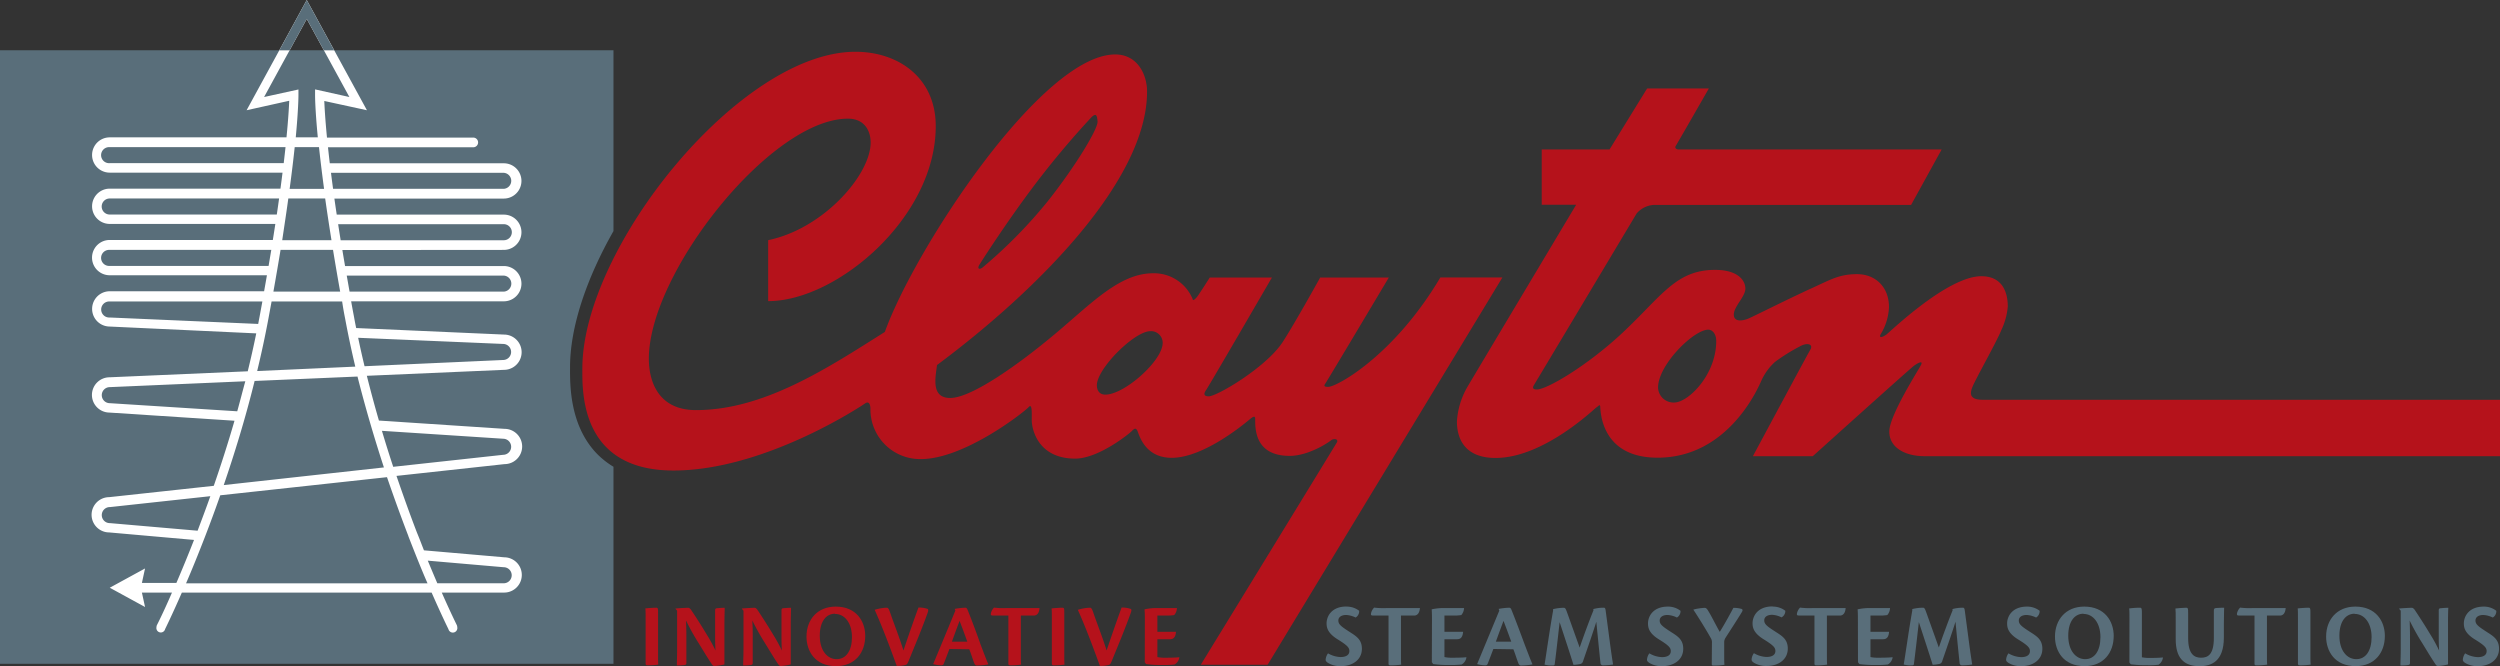
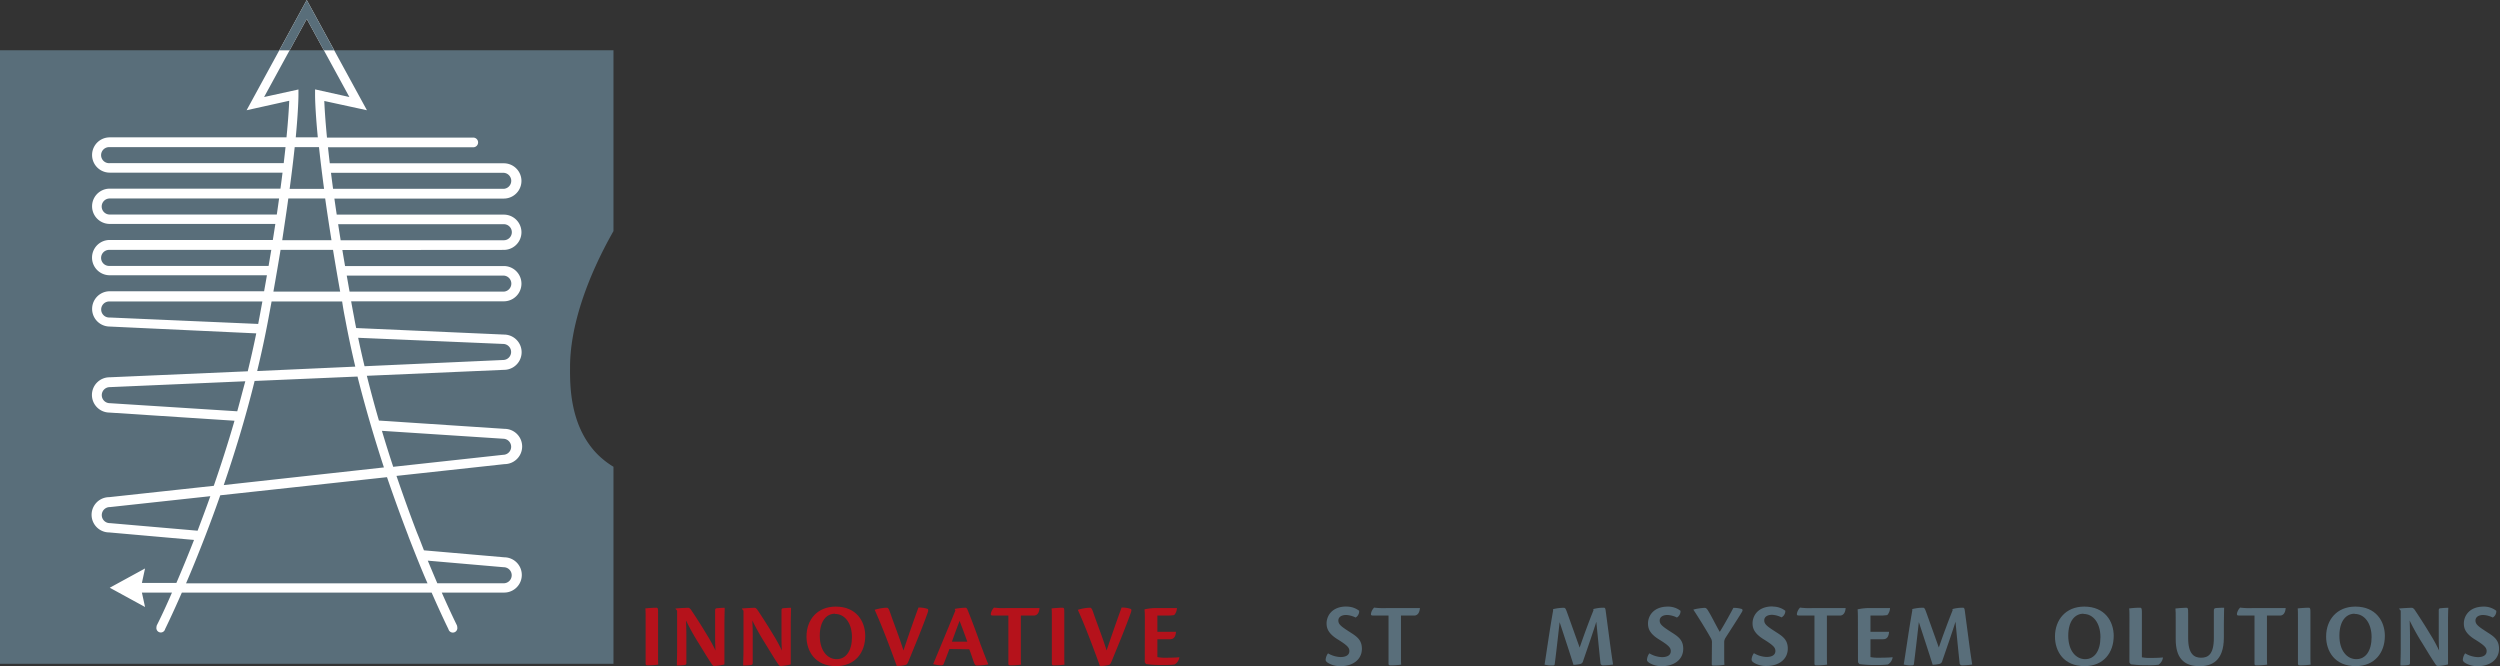
<svg xmlns="http://www.w3.org/2000/svg" viewBox="0 0 566.93 151.06">
  <rect x="0" y="0" width="566.93" height="151.06" fill="#333333" stroke="none" />
  <defs>
    <style>.cls-1,.cls-4{fill:#b5121b;}.cls-2{fill:#596e7a;}.cls-3{fill:#fff;}.cls-4{fill-rule:evenodd;}</style>
  </defs>
  <g id="Layer_2" data-name="Layer 2">
    <g id="Layer_1-2" data-name="Layer 1">
      <path class="cls-1" d="M146.41,140.59c0-1.38,0-2.22-.07-2.61.4-.07,2-.17,2.44-.17s.45.21.45,1.13v9.24c0,1.44,0,2.12.06,2.53a16,16,0,0,1-2.41.17c-.33,0-.47-.06-.47-.42Z" />
      <path class="cls-1" d="M153.19,138.06V138c.51-.07,2.43-.17,2.86-.17.23,0,.39.14.6.37.64.95,2.27,3.42,3.5,5.5a37,37,0,0,1,2.11,3.82c-.09-1.51-.09-2.17-.09-3.22v-5.79c0-.47.11-.56.46-.58.57-.06,1.21-.1,1.71-.1,0,.89-.06,2.08-.06,3.79v9.05a11.42,11.42,0,0,1-2.21.35.62.62,0,0,1-.6-.33c-.92-1.36-1.65-2.58-3-4.78a53.26,53.26,0,0,1-2.9-5.19c.08,2,.08,3.05.08,4.1v5.46c0,.41-.12.47-.45.53a9,9,0,0,1-1.71.09c0-.83.06-2,.06-3.75v-8.66Z" />
      <path class="cls-1" d="M168.24,138.06V138c.51-.07,2.43-.17,2.86-.17.23,0,.39.14.6.37.64.95,2.26,3.42,3.5,5.5a34.88,34.88,0,0,1,2.1,3.82c-.08-1.51-.08-2.17-.08-3.22v-5.79c0-.47.1-.56.45-.58.58-.06,1.22-.1,1.71-.1,0,.89-.06,2.08-.06,3.79v9.05a11.15,11.15,0,0,1-2.2.35.62.62,0,0,1-.6-.33c-.93-1.36-1.65-2.58-3-4.78a55.81,55.81,0,0,1-2.91-5.19c.09,2,.09,3.05.09,4.1v5.46c0,.41-.13.47-.46.53a9,9,0,0,1-1.71.09c0-.83.07-2,.07-3.75v-8.66Z" />
      <path class="cls-1" d="M189.53,137.56c4.68,0,6.68,3.36,6.68,6.64,0,3.79-2.29,6.86-6.62,6.86-4.78,0-6.7-3.42-6.7-6.7,0-3.85,2.47-6.8,6.62-6.8Zm-.19,1.61c-1.89,0-3.44,1.61-3.44,5s1.73,5.31,3.83,5.31,3.47-1.87,3.47-5-1.59-5.26-3.84-5.26Z" />
      <path class="cls-1" d="M201.07,137.81c.33,0,.48.21.81,1.17.78,2.29,2.06,5.51,3,8.52,1.11-3.3,2.2-6.45,3.4-9.73a6.27,6.27,0,0,1,2,.29c.24.1.3.27.08.92-1.34,3.74-2.87,7.38-4.37,11.05-.17.39-.31.62-.52.72a6.38,6.38,0,0,1-2.12.25c-1.4-3.89-3.32-9-5-12.71A10.35,10.35,0,0,1,201.07,137.81Z" />
      <path class="cls-1" d="M215.3,147.17c-.44,1.17-1.06,2.8-1.32,3.44a.54.54,0,0,1-.54.27,7.75,7.75,0,0,1-1.79-.27l0-.08c1.05-2.52,4.22-10.16,5-12.06l-.14-.39a15.82,15.82,0,0,1,2.39-.27c.19,0,.35.1.48.39.94,2.29,2.39,6.21,3,8,.84,2.18,1.31,3.46,1.73,4.39l0,.08a15,15,0,0,1-2.54.25c-.33,0-.49-.11-.7-.68-.37-1-.64-1.92-1.07-3Zm4.06-1.65c-.91-2.54-1.55-4.21-1.76-4.72-.47,1.28-1,2.66-1.73,4.72Z" />
      <path class="cls-1" d="M228.67,139.58h-3.58c-.35,0-.5-.14-.33-.68a2.43,2.43,0,0,1,.66-1.11,17.43,17.43,0,0,0,2.92.1h7.4c-.1,1.28-.66,1.61-1.11,1.69H231.5v8.62c0,1.42,0,2.1.06,2.51a14.69,14.69,0,0,1-2.41.17c-.33,0-.48-.06-.48-.37Z" />
      <path class="cls-1" d="M238.53,140.59c0-1.38,0-2.22-.07-2.61.4-.07,2-.17,2.44-.17s.45.21.45,1.13v9.24c0,1.44,0,2.12.06,2.53a16,16,0,0,1-2.41.17c-.33,0-.47-.06-.47-.42Z" />
      <path class="cls-1" d="M247.14,137.81c.33,0,.48.21.81,1.17.78,2.29,2.06,5.51,3,8.52,1.11-3.3,2.2-6.45,3.4-9.73a6.27,6.27,0,0,1,2,.29c.24.1.31.27.08.92-1.34,3.74-2.87,7.38-4.37,11.05-.17.39-.31.62-.52.72a6.38,6.38,0,0,1-2.12.25c-1.4-3.89-3.32-9-5-12.71A10.35,10.35,0,0,1,247.14,137.81Z" />
      <path class="cls-1" d="M259.62,140.78c0-1,0-1.69-.07-2.6a12.66,12.66,0,0,1,2.56-.29h4.78a2.43,2.43,0,0,1-.62,1.59,10,10,0,0,1-2,.1h-1.81v3.69h4.22c-.1,1.3-.62,1.69-1.36,1.69h-2.86V149a7.34,7.34,0,0,0,1.69.15c.8,0,2.24,0,3.3-.11l0,0a2.24,2.24,0,0,1-1.1,1.65,21.16,21.16,0,0,1-2.94.11,22.41,22.41,0,0,1-3.51-.21l-.3-.41Z" />
      <path class="cls-2" d="M305.36,137.56a4.58,4.58,0,0,1,2.86.95,1.66,1.66,0,0,1-.8,1.53,5.52,5.52,0,0,0-2.13-.58c-1.21,0-1.79.56-1.79,1.26,0,.88.66,1.36,2.6,2.61,1.44.93,2.74,1.69,2.74,3.78,0,2.63-2.29,3.95-4.7,3.95a5.35,5.35,0,0,1-3-.74c-.39-.27-.52-.45-.52-.72a2.7,2.7,0,0,1,.54-1.44A6,6,0,0,0,304,149c1.21,0,2-.45,2-1.36,0-.72-.37-1.24-2.61-2.62s-2.56-2.59-2.56-3.67c0-1.5,1.05-3.81,4.53-3.81Z" />
      <path class="cls-2" d="M314.88,139.58h-3.59c-.35,0-.49-.14-.33-.68a2.52,2.52,0,0,1,.66-1.11,17.51,17.51,0,0,0,2.93.1H322c-.11,1.28-.66,1.61-1.12,1.69H317.7v8.62c0,1.42,0,2.1.06,2.51a14.69,14.69,0,0,1-2.41.17c-.33,0-.47-.06-.47-.37Z" />
-       <path class="cls-2" d="M324.73,140.78c0-1,0-1.69-.06-2.6a12.64,12.64,0,0,1,2.55-.29H332a2.48,2.48,0,0,1-.62,1.59,10,10,0,0,1-2,.1h-1.82v3.69h4.23c-.1,1.3-.62,1.69-1.36,1.69h-2.87V149a7.44,7.44,0,0,0,1.7.15c.8,0,2.24,0,3.29-.11l0,0a2.21,2.21,0,0,1-1.09,1.65,21.47,21.47,0,0,1-2.95.11,22.25,22.25,0,0,1-3.5-.21l-.31-.41Z" />
-       <path class="cls-2" d="M338.65,147.17c-.44,1.17-1.06,2.8-1.32,3.44a.54.54,0,0,1-.54.27,7.67,7.67,0,0,1-1.79-.27l0-.08,5-12.06-.15-.39a15.82,15.82,0,0,1,2.39-.27c.19,0,.35.1.48.39.94,2.29,2.39,6.21,3.05,8,.84,2.18,1.32,3.46,1.73,4.39l0,.08a15,15,0,0,1-2.54.25c-.33,0-.49-.11-.7-.68-.37-1-.64-1.92-1.07-3Zm4.06-1.65c-.91-2.54-1.55-4.21-1.76-4.72-.47,1.28-1,2.66-1.73,4.72Z" />
      <path class="cls-2" d="M361.32,138.12a8.84,8.84,0,0,1,2.37-.31c.23,0,.37.12.43.66l1,7.54c.29,2.17.52,3.69.68,4.68a16.15,16.15,0,0,1-2.27.19.54.54,0,0,1-.59-.54c-.11-1-.23-2.2-.46-4.47L362,141c-.52,1.71-1.65,5-3,8.91a.88.88,0,0,1-.8.7,7.56,7.56,0,0,1-1.38.16c-.44-1.48-2.29-7.11-3.14-9.68-.27,2.41-.78,7-1.11,9.5a.32.32,0,0,1-.37.31,5.75,5.75,0,0,1-1.94-.19c.37-2.16,1.09-7.48,1.94-12.22l0-.35a10.24,10.24,0,0,1,2.41-.31c.33,0,.45.19.78,1.11l2.83,7.92c.9-2.64,2.26-6.33,3.13-8.43Z" />
      <path class="cls-2" d="M378.22,137.56a4.59,4.59,0,0,1,2.87.95,1.65,1.65,0,0,1-.81,1.53,5.42,5.42,0,0,0-2.12-.58c-1.21,0-1.79.56-1.79,1.26,0,.88.66,1.36,2.59,2.61,1.45.93,2.75,1.69,2.75,3.78,0,2.63-2.29,3.95-4.7,3.95a5.32,5.32,0,0,1-3-.74c-.39-.27-.52-.45-.52-.72a2.7,2.7,0,0,1,.54-1.44,6,6,0,0,0,2.86.86c1.22,0,2-.45,2-1.36,0-.72-.37-1.24-2.62-2.62s-2.55-2.59-2.55-3.67c0-1.5,1.05-3.81,4.53-3.81Z" />
      <path class="cls-2" d="M388.22,145.81a1.87,1.87,0,0,0-.16-.93c-1.1-2-2.87-4.82-4.06-6.64v0a12.5,12.5,0,0,1,2.47-.39c.39,0,.51,0,1.07.95.68,1.13,1.63,3.07,2.45,4.49.89-1.36,2.72-4.72,3.09-5.44a6.1,6.1,0,0,1,1.84.23c.33.12.31.41,0,.86-.5.87-3.48,5.46-3.69,5.81a1.83,1.83,0,0,0-.23.87v2.66c0,1.4,0,2.06.07,2.47a12.35,12.35,0,0,1-2.5.17c-.33,0-.39-.06-.39-.37Z" />
      <path class="cls-2" d="M402,137.56a4.56,4.56,0,0,1,2.86.95A1.64,1.64,0,0,1,404,140a5.52,5.52,0,0,0-2.12-.58c-1.22,0-1.8.56-1.8,1.26,0,.88.66,1.36,2.6,2.61,1.44.93,2.74,1.69,2.74,3.78,0,2.63-2.29,3.95-4.7,3.95a5.37,5.37,0,0,1-3-.74c-.39-.27-.51-.45-.51-.72a2.79,2.79,0,0,1,.53-1.44,6,6,0,0,0,2.87.86c1.21,0,2-.45,2-1.36,0-.72-.38-1.24-2.62-2.62s-2.56-2.59-2.56-3.67c0-1.5,1.05-3.81,4.54-3.81Z" />
      <path class="cls-2" d="M411.47,139.58h-3.59c-.35,0-.49-.14-.33-.68a2.61,2.61,0,0,1,.66-1.11,17.6,17.6,0,0,0,2.93.1h7.4c-.1,1.28-.66,1.61-1.11,1.69h-3.14v8.62c0,1.42,0,2.1.07,2.51a14.77,14.77,0,0,1-2.41.17c-.33,0-.48-.06-.48-.37Z" />
      <path class="cls-2" d="M421.32,140.78c0-1,0-1.69-.06-2.6a12.66,12.66,0,0,1,2.56-.29h4.78a2.43,2.43,0,0,1-.62,1.59,10,10,0,0,1-2,.1h-1.81v3.69h4.22c-.1,1.3-.62,1.69-1.36,1.69h-2.86V149a7.34,7.34,0,0,0,1.69.15c.8,0,2.24,0,3.29-.11l.05,0a2.24,2.24,0,0,1-1.1,1.65,21.16,21.16,0,0,1-2.94.11,22.41,22.41,0,0,1-3.51-.21l-.31-.41Z" />
      <path class="cls-2" d="M442.76,138.12a8.9,8.9,0,0,1,2.37-.31c.23,0,.37.12.43.66l1,7.54c.29,2.17.52,3.69.68,4.68a16.15,16.15,0,0,1-2.27.19.54.54,0,0,1-.59-.54c-.1-1-.23-2.2-.46-4.47l-.47-4.89c-.51,1.71-1.65,5-3,8.91a.88.88,0,0,1-.8.7,7.46,7.46,0,0,1-1.38.16c-.44-1.48-2.29-7.11-3.13-9.68-.27,2.41-.79,7-1.12,9.5a.32.32,0,0,1-.37.31,5.75,5.75,0,0,1-1.94-.19c.38-2.16,1.1-7.48,1.94-12.22l0-.35a10.32,10.32,0,0,1,2.41-.31c.33,0,.45.19.78,1.11l2.83,7.92c.9-2.64,2.27-6.33,3.13-8.43Z" />
-       <path class="cls-2" d="M459.66,137.56a4.59,4.59,0,0,1,2.87.95,1.66,1.66,0,0,1-.8,1.53,5.52,5.52,0,0,0-2.13-.58c-1.21,0-1.79.56-1.79,1.26,0,.88.66,1.36,2.6,2.61,1.44.93,2.74,1.69,2.74,3.78,0,2.63-2.29,3.95-4.7,3.95a5.37,5.37,0,0,1-3-.74c-.39-.27-.52-.45-.52-.72a2.7,2.7,0,0,1,.54-1.44,6,6,0,0,0,2.86.86c1.22,0,2-.45,2-1.36,0-.72-.37-1.24-2.62-2.62s-2.55-2.59-2.55-3.67c0-1.5,1.05-3.81,4.53-3.81Z" />
      <path class="cls-2" d="M472.65,137.56c4.68,0,6.68,3.36,6.68,6.64,0,3.79-2.29,6.86-6.62,6.86-4.78,0-6.7-3.42-6.7-6.7,0-3.85,2.48-6.8,6.62-6.8Zm-.19,1.61c-1.89,0-3.44,1.61-3.44,5s1.73,5.31,3.84,5.31,3.46-1.87,3.46-5-1.59-5.26-3.84-5.26Z" />
      <path class="cls-2" d="M482.9,140.63c0-1.38,0-2.22-.07-2.65a20.3,20.3,0,0,1,2.44-.17c.39,0,.45.21.45,1.24v10a7.89,7.89,0,0,0,1.69.15c.8,0,2,0,3.09-.11l0,0a2.36,2.36,0,0,1-1,1.65,15.88,15.88,0,0,1-2.64.11,24.81,24.81,0,0,1-3.66-.21l-.31-.41Z" />
      <path class="cls-2" d="M496.21,144.69c0,3.71,1.42,4.46,2.93,4.46s2.9-.64,2.9-4.5v-6.22c0-.41.17-.5.46-.54.62-.06,1.46-.08,1.87-.08,0,.82-.06,2-.06,3.75v3c0,5.58-3,6.51-5.5,6.51-3.63,0-5.42-1.91-5.42-6.12v-4.31c0-1.38,0-2.22-.06-2.65.39-.07,2-.17,2.43-.17s.45.21.45,1.22Z" />
      <path class="cls-2" d="M511.26,139.58h-3.59c-.35,0-.49-.14-.33-.68a2.61,2.61,0,0,1,.66-1.11,17.51,17.51,0,0,0,2.93.1h7.4c-.1,1.28-.66,1.61-1.11,1.69h-3.14v8.62c0,1.42,0,2.1.07,2.51a14.82,14.82,0,0,1-2.42.17c-.33,0-.47-.06-.47-.37Z" />
      <path class="cls-2" d="M521.11,140.59c0-1.38,0-2.22-.06-2.61.39-.07,2-.17,2.43-.17s.46.21.46,1.13v9.24c0,1.44,0,2.12.06,2.53a16.07,16.07,0,0,1-2.41.17c-.33,0-.48-.06-.48-.42Z" />
      <path class="cls-2" d="M534.14,137.56c4.68,0,6.68,3.36,6.68,6.64,0,3.79-2.29,6.86-6.62,6.86-4.78,0-6.7-3.42-6.7-6.7,0-3.85,2.48-6.8,6.62-6.8Zm-.18,1.61c-1.9,0-3.45,1.61-3.45,5s1.73,5.31,3.84,5.31,3.46-1.87,3.46-5-1.59-5.26-3.84-5.26Z" />
      <path class="cls-2" d="M544.06,138.06V138c.51-.07,2.43-.17,2.86-.17.23,0,.39.14.6.37.64.95,2.27,3.42,3.5,5.5a34.88,34.88,0,0,1,2.1,3.82c-.08-1.51-.08-2.17-.08-3.22v-5.79c0-.47.1-.56.46-.58.57-.06,1.21-.1,1.71-.1-.05.89-.07,2.08-.07,3.79v9.05a11.15,11.15,0,0,1-2.2.35.62.62,0,0,1-.6-.33c-.93-1.36-1.65-2.58-3-4.78a53.26,53.26,0,0,1-2.9-5.19c.08,2,.08,3.05.08,4.1v5.46c0,.41-.12.47-.45.53a9.07,9.07,0,0,1-1.72.09c0-.83.07-2,.07-3.75v-8.66Z" />
      <path class="cls-2" d="M563.23,137.56a4.56,4.56,0,0,1,2.86.95,1.64,1.64,0,0,1-.8,1.53,5.52,5.52,0,0,0-2.13-.58c-1.21,0-1.79.56-1.79,1.26,0,.88.66,1.36,2.6,2.61,1.44.93,2.74,1.69,2.74,3.78,0,2.63-2.29,3.95-4.7,3.95a5.37,5.37,0,0,1-3-.74c-.39-.27-.51-.45-.51-.72a2.79,2.79,0,0,1,.53-1.44,6,6,0,0,0,2.87.86c1.21,0,2-.45,2-1.36,0-.72-.37-1.24-2.61-2.62s-2.56-2.59-2.56-3.67c0-1.5,1.05-3.81,4.54-3.81Z" />
      <path class="cls-2" d="M135.56,103.09c-6.31-6.33-6.3-15.55-6.29-19.49v-.36c0-8.89,3.6-19.84,9.85-30.84v-41H0V150.53H139.12V105.85A19.16,19.16,0,0,1,135.56,103.09Z" />
      <path class="cls-3" d="M114.25,56.67a4,4,0,1,0,0-8H76.36c-.19-1.26-.37-2.47-.53-3.64h38.42a4,4,0,1,0,0-8H74.79c-.16-1.3-.29-2.51-.41-3.63h32.94a1.1,1.1,0,1,0,0-2.2H74.15c-.4-4.15-.55-6.85-.61-8.3L83.21,25,69.56,0,55.92,25l9.67-2.15c-.06,1.45-.21,4.15-.62,8.3H24.88a4,4,0,0,0,0,8H64.07c-.14,1.14-.3,2.36-.47,3.63H24.88a4,4,0,1,0,0,8H62.44c-.18,1.17-.37,2.38-.57,3.64h-37a4,4,0,1,0,0,8H60.53c-.2,1.18-.42,2.39-.64,3.63h-35a4,4,0,1,0,0,8h-.05L58.11,75.6c-.59,2.91-1.24,5.78-1.93,8.6L24.83,85.56h.05a4,4,0,0,0-.06,8l28.36,1.85c-1.53,5.29-3.14,10.25-4.7,14.76l-23.71,2.57a4,4,0,0,0,0,8L44,122.44c-1.45,3.71-2.82,7-4,9.75H32.18l.71-3.28-8,4.37,8,4.37-.71-3.27H39c-2,4.63-3.38,7.31-3.4,7.35a1,1,0,0,0-.11.46,1,1,0,0,0,1.95.47s1.53-3.09,3.8-8.28H97.88c2.28,5.19,3.78,8.23,3.81,8.28a1,1,0,0,0,2-.47,1.11,1.11,0,0,0-.11-.46s-1.36-2.72-3.4-7.35h14.12a4,4,0,0,0,.06-8l-18.22-1.58c-.51-1.28-1-2.62-1.58-4-1.43-3.71-3-8.06-4.65-12.88l24.5-2.67a4,4,0,0,0,0-8L85.93,95.37q-1.43-4.92-2.74-10.15l31.1-1.35h0a4,4,0,0,0,0-8h0L80.77,74.39q-.26-1.24-.48-2.49-.35-1.83-.66-3.57h34.62a4,4,0,0,0,0-8h-36c-.21-1.24-.42-2.45-.61-3.63Zm0-5.83a1.82,1.82,0,0,1,0,3.64h-37c-.2-1.26-.39-2.47-.57-3.64Zm0-11.65a1.82,1.82,0,0,1,0,3.63H75.53c-.17-1.27-.33-2.49-.47-3.63ZM67.68,21.57V20.29L59.89,22,69.56,4.29,79.23,22l-7.78-1.73v1.28c0,.26,0,3.17.62,9.59h-5C67.67,24.74,67.68,21.83,67.68,21.57ZM24.88,37a1.82,1.82,0,1,1,0-3.63H64.75c-.12,1.12-.26,2.33-.41,3.63Zm42-3.63h5.46c.28,2.65.66,5.79,1.15,9.46H65.68C66.18,39.15,66.55,36,66.83,33.36ZM24.88,48.65a1.82,1.82,0,1,1,0-3.64H63.29c-.16,1.17-.33,2.38-.52,3.64ZM65.38,45h8.36c.4,2.86.88,6,1.43,9.47H64C64.51,51,65,47.87,65.38,45ZM24.88,60.3a1.82,1.82,0,1,1,0-3.63H61.52c-.2,1.18-.4,2.39-.61,3.63ZM24.9,72h0a1.82,1.82,0,1,1,0-3.63H59.5c-.22,1.16-.43,2.35-.66,3.57-.1.51-.19,1-.29,1.52Zm0,19.43h0a1.82,1.82,0,0,1,0-3.64h0l30.73-1.33C55,88.75,54.43,91,53.8,93.27Zm0,27.2a1.82,1.82,0,0,1,0-3.64h.06l22.74-2.47c-1,2.83-2,5.46-2.89,7.83l-19.86-1.72Zm89.32,10h0a1.82,1.82,0,0,1,0,3.64H99.17q-1-2.34-2.16-5.13Zm-21.6-7c1.56,4,3,7.62,4.33,10.65H42.19c1.3-3,2.77-6.61,4.33-10.65,1.07-2.77,2.23-5.89,3.43-9.31l37.81-4.11C89.46,113.16,91.12,117.69,92.6,121.54Zm21.61-22.13h0a1.82,1.82,0,0,1,0,3.63h-.06l-25,2.73c-.86-2.61-1.72-5.33-2.56-8.16ZM87.06,106l-36.32,4c2.39-7,4.88-15,7-23.61l23.33-1C82.92,92.7,85,99.7,87.06,106ZM114.22,78h0a1.82,1.82,0,0,1,0,3.63h0L82.67,83.05q-.77-3.18-1.45-6.45ZM78.27,72.27c.68,3.68,1.46,7.32,2.3,10.87l-22.25,1c.93-3.85,1.79-7.81,2.54-11.83.25-1.34.49-2.66.73-3.94h16C77.77,69.61,78,70.93,78.27,72.27Zm36-9.77a1.82,1.82,0,0,1,0,3.63h-35c-.22-1.24-.43-2.45-.64-3.63ZM77.14,66.13H62q.9-5.05,1.62-9.46H75.52Q76.24,61.08,77.14,66.13Z" />
      <path class="cls-2" d="M65.68,11.41c1.73-3.16,3.29-6,3.88-7.12.6,1.09,2.16,4,3.88,7.12h2.34L69.56,0,63.34,11.41Z" />
-       <path class="cls-4" d="M194,11.74c9.59,0,18.2,5.76,18.2,16.87,0,20.76-22.47,39.68-38,39.68h0V54.46c12.52-2.58,23.24-14.81,23.24-22.15,0-2.25-1.09-5.4-5.16-5.4-17.47,0-45.14,35-45.14,54.42,0,5.16,2.13,11.67,10.68,11.67,15.32,0,29.62-9.37,42.84-17.73,6.78-18.86,35.66-62.92,52.24-62.92,5,0,7.22,4.48,7.22,8.43,0,20-24.64,44.9-47.63,62-.37,2.91-1.39,7.47,3,7.47,4.73,0,15.24-7.37,23.84-14.59,8.25-6.92,14.57-13.69,22.15-13.69a9.49,9.49,0,0,1,9,5.89c0,.48.6-.07,1-.56s2.86-4.36,2.86-4.36h14.09s-14.21,24.5-14.94,25.54-.24,1.4.6,1.4c1.9,0,13-6.56,16.75-12.26,2.73-4.19,8.54-14.68,8.54-14.68h15.56S301.14,86.13,300.53,87c-.46.66,0,.73.68.73,1.93,0,14.92-7.09,25.42-24.81H340.7l-53.24,87.83H272.3s30.36-49.55,30.85-50.39-.73-1-1.33-.49-5.11,3.51-9.36,3.51c-8,0-7.82-6.3-7.82-8.43,0-.73-.49-.48-1.21.12s-10.25,8.75-17.72,8.75c-6.37,0-7.47-5.65-7.84-6.25s-.66-.37-1.27.24S249.09,104,243.81,104c-8.28,0-9.84-6.47-9.84-8.75,0-1.7.13-3.88-.72-2.91s-14.49,11.77-24.45,11.77a11.27,11.27,0,0,1-11.41-11.41c0-1-.36-1.82-1.22-1.21S173.3,106.7,152.73,106.7c-21.19,0-20.67-17.9-20.67-23.12,0-27.37,35.76-71.84,61.93-71.84h0M247.58,26.5c.93-.79,1.19-.53,1.32,1.05s-4.83,9.91-11.23,18a109.42,109.42,0,0,1-14.9,15.15c-.66.46-1.12.28-.79-.45.18-.37,6.24-9.86,12.74-18.44a197.85,197.85,0,0,1,12.86-15.3Zm13.35,48.6a2.63,2.63,0,0,1,2.73,2.68c0,4-8.65,11.71-13,11.71-1.38,0-1.92-1-1.92-2.13,0-3.77,8.52-12.26,12.14-12.26Zm88.69-28.64,0-12.57H365l8.52-13.83h14s-7.19,12.56-7.49,13,0,.84.75.84h59.53l-6.93,12.57H375.05a5.56,5.56,0,0,0-3.9,1.93c-.54.91-22.68,37.93-23.24,38.83s-.11,1.09.62,1.09c2.3,0,11.53-5.46,19.48-12.92,8.86-8.32,12.07-14.2,20.93-14.2,5.21,0,6.86,2.43,6.86,4.25s-2.62,4.06-2.62,5.88,2.13,1.44,3.47.84,9.46-4.66,14-6.72,6.43-3.28,10.5-3.28,7.22,2.85,7.22,7.46a12.74,12.74,0,0,1-1.94,6.25c-.36.85.48.61,1.33,0s13.85-13.24,21.55-13.24c5.51,0,6,4.81,6,6.87a15.64,15.64,0,0,1-1.46,5.34c-.72,1.88-4.43,8.62-5.64,11s-2.62,4.81,1.46,4.81H566.93l0,12.79H436.39c-4.25,0-7.95-1.88-7.95-5.58s6.74-14.14,7.22-15.17-.8-.36-1.63.25c-1.06.79-22.94,20.5-22.94,20.5H397.51s12.2-22.76,13-24.11-.73-1.72-2.38-.77a42.12,42.12,0,0,0-5.61,3.5,12.84,12.84,0,0,0-3.09,4.25c-.64,1.42-7.39,17.47-23.55,17.47-13.2,0-12.9-11.14-13-11.67s-.41,0-.89.3-11.94,11.43-22.84,11.43c-6.48,0-8.76-3.78-8.76-8.3a17.72,17.72,0,0,1,2.31-7.69c1.48-2.54,24.73-41.43,24.73-41.43h-7.82Zm37.77,28.3c.9,0,1.8.89,1.8,2.59,0,7.65-6.35,13.93-9.52,13.93A3.51,3.51,0,0,1,376,87.9c0-5.17,8.09-13.14,11.39-13.14Z" />
    </g>
  </g>
</svg>